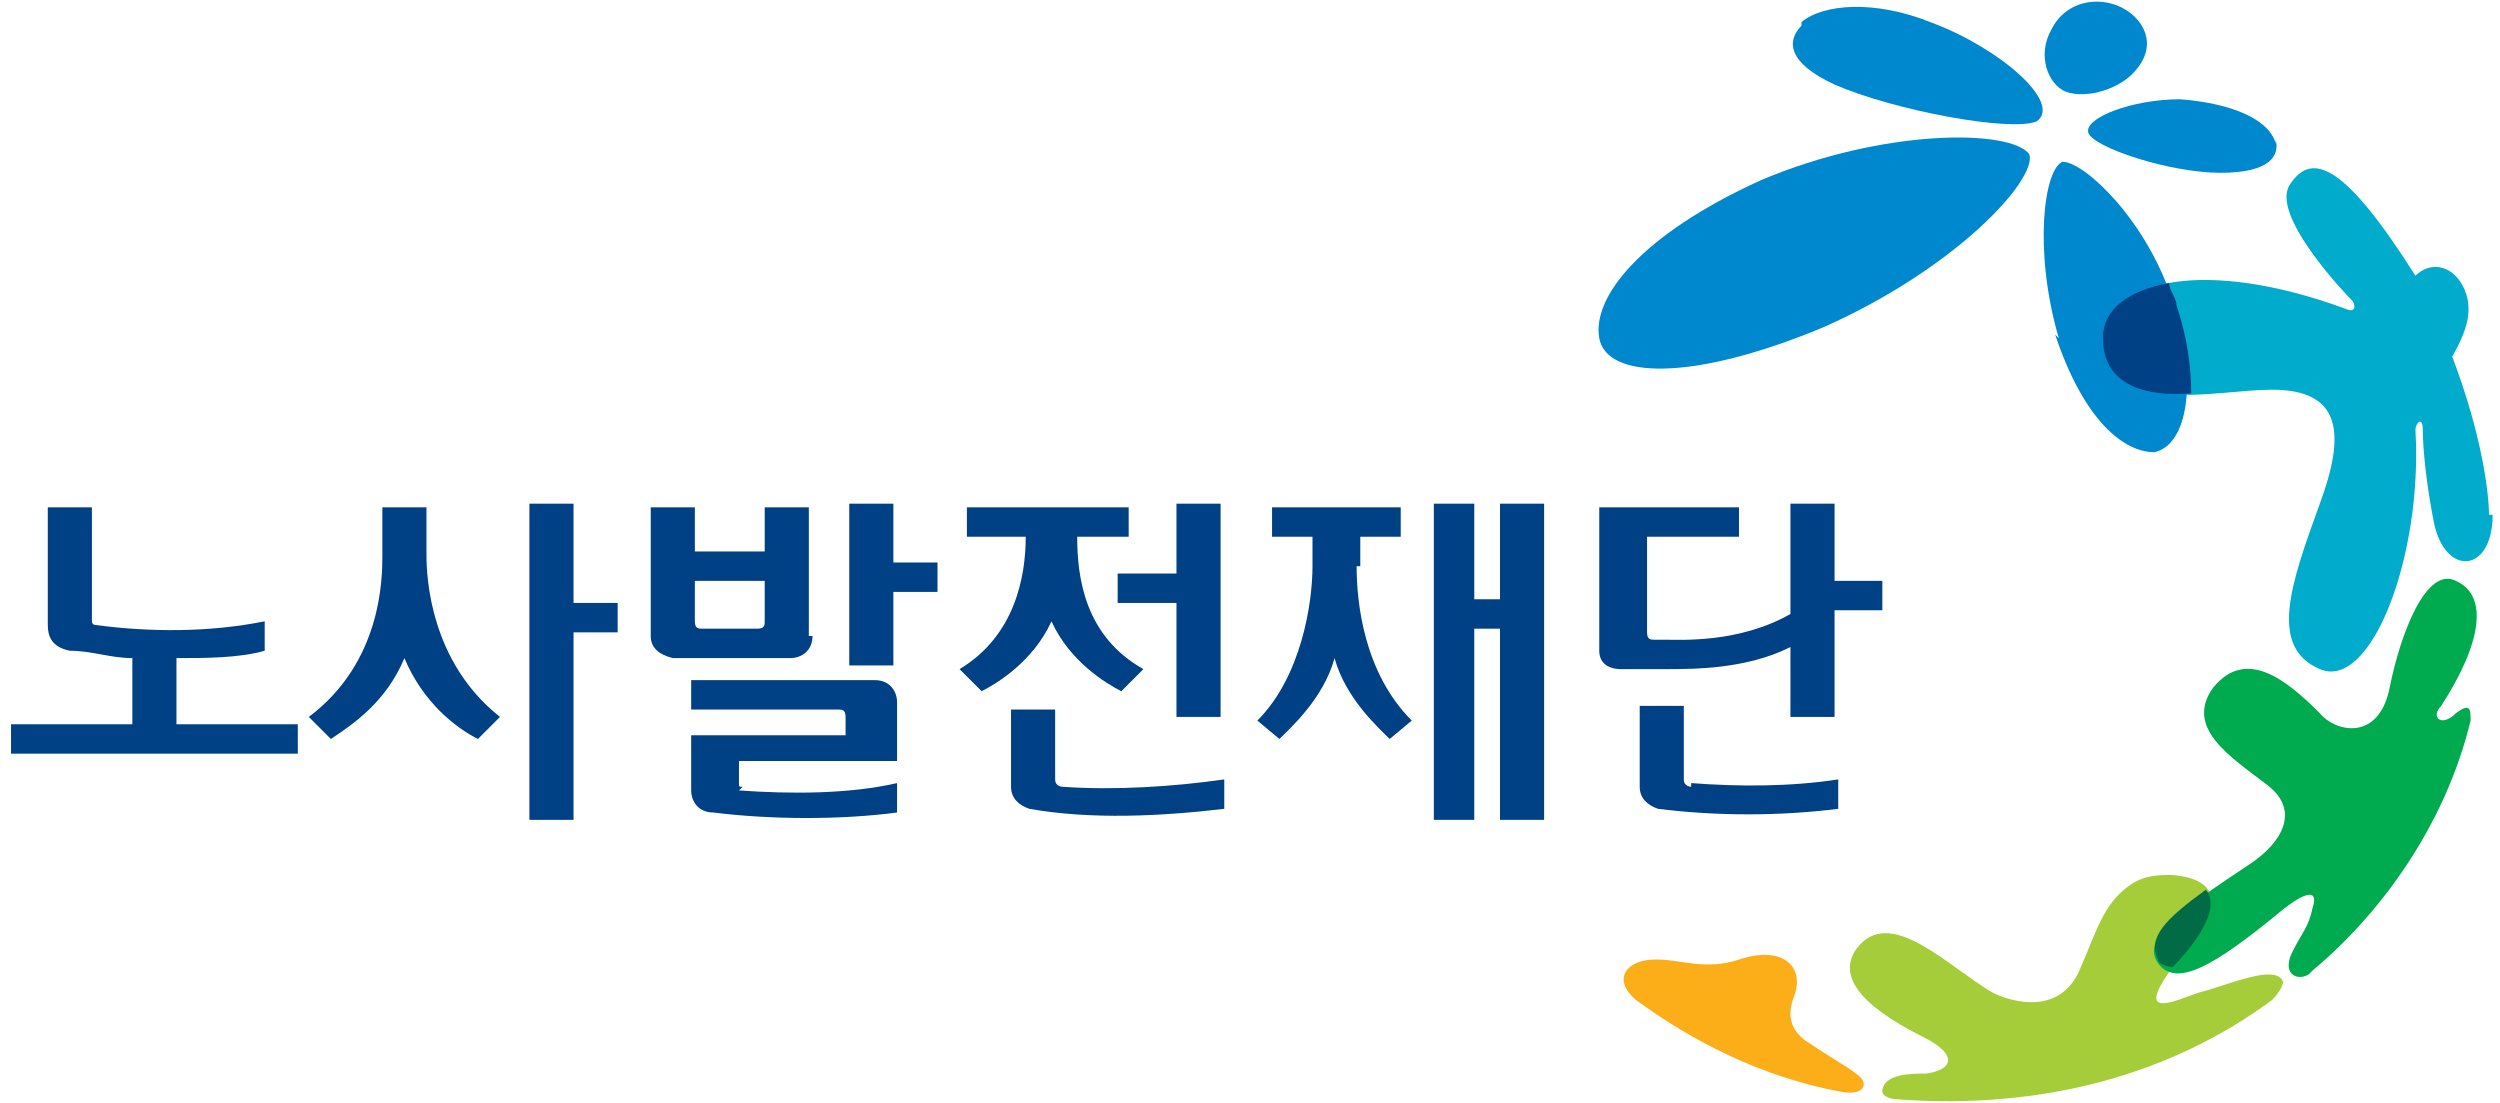
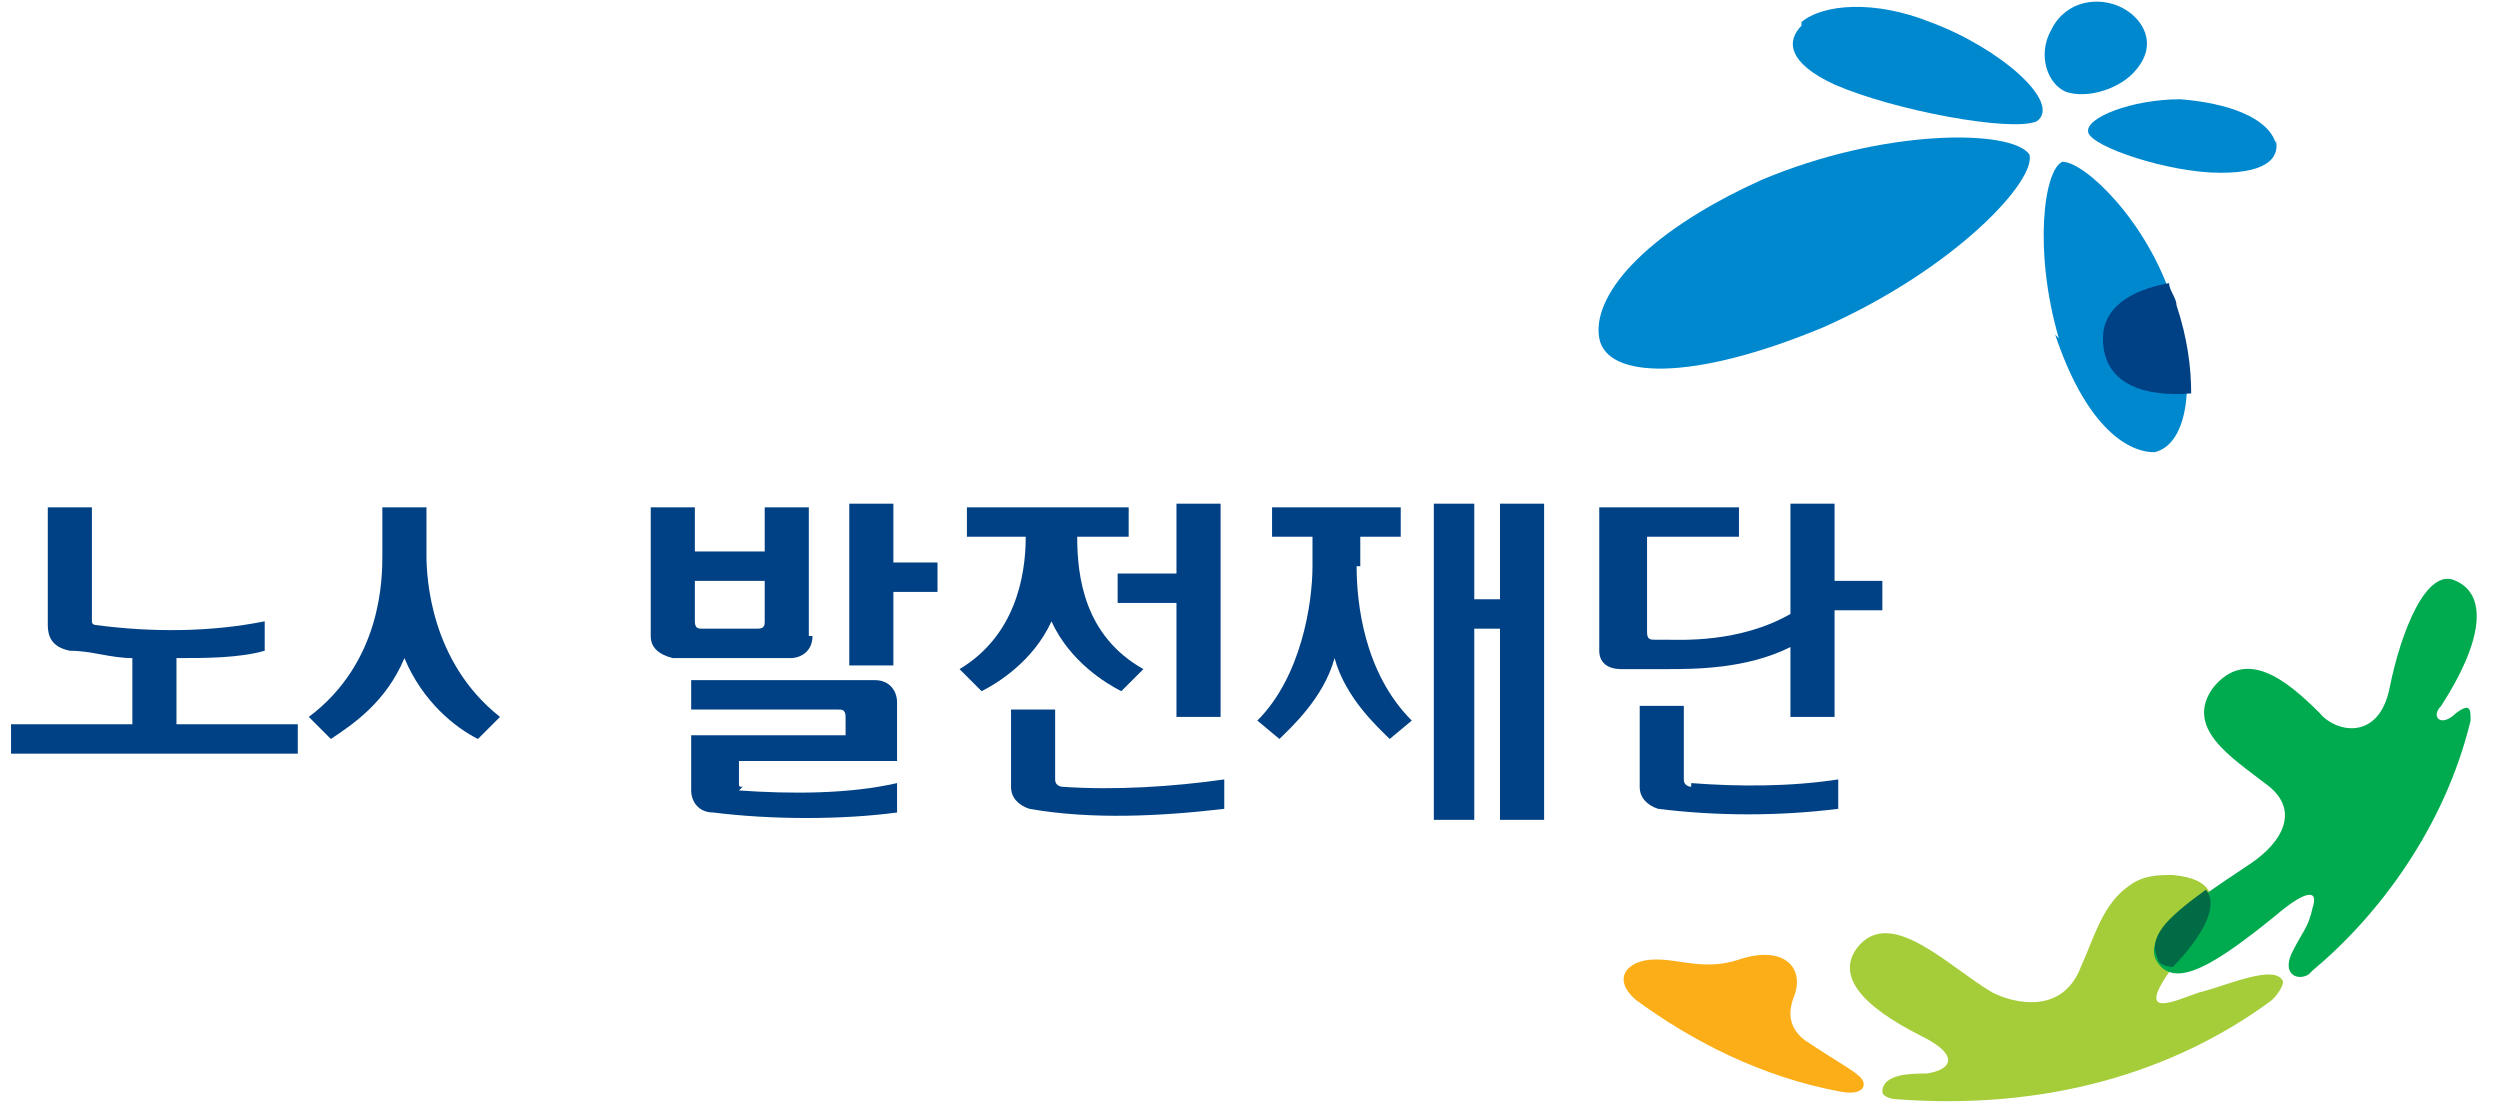
<svg xmlns="http://www.w3.org/2000/svg" id="Layer_1" version="1.1" viewBox="0 0 68 30">
  <defs>
    <style>
      .st0 {
        fill: #fbae17;
      }

      .st1 {
        fill: #00aa4e;
      }

      .st2 {
        fill: #006b44;
      }

      .st3 {
        fill: #004084;
      }

      .st4 {
        fill: #0088cf;
      }

      .st5 {
        fill: #a5cd39;
      }

      .st6 {
        fill: #00abcc;
      }
    </style>
  </defs>
  <g>
-     <polygon class="st3" points="16.8 17.2 15.6 17.2 15.6 22.3 14.4 22.3 14.4 13.7 15.6 13.7 15.6 16.4 16.8 16.4 16.8 17.2" />
    <polygon class="st3" points="24.3 15.3 24.3 13.7 23.1 13.7 23.1 18.1 24.3 18.1 24.3 16.1 25.5 16.1 25.5 15.3 24.3 15.3" />
    <polygon class="st3" points="30.4 16.4 32 16.4 32 19.5 33.2 19.5 33.2 13.7 32 13.7 32 15.6 30.4 15.6 30.4 16.4" />
    <path class="st3" d="M11.6,15.1v-1.3h-1.2v1.3c0,.6,0,2.9-2,4.4l.6.6c.6-.4,1.5-1,2-2.2.5,1.2,1.4,1.9,2,2.2l.6-.6c-1.9-1.5-2-3.8-2-4.4" />
    <path class="st3" d="M20.8,16.9c0,.1,0,.2-.2.2h-1.5c-.1,0-.2,0-.2-.2v-1.1h1.9v1.1ZM22,17.3v-3.5h-1.2v1.2h-1.9v-1.2h-1.2v3.5c0,.3.2.5.6.6h3.2c.3,0,.6-.2.6-.6" />
    <path class="st3" d="M29.1,14.6h1.6v-.8h-4.4v.8h1.6c0,1.1-.3,2.7-1.8,3.6l.6.6c.4-.2,1.4-.8,1.9-1.9.5,1.1,1.5,1.7,1.9,1.9l.6-.6c-1.6-.9-1.8-2.5-1.8-3.6" />
    <polygon class="st3" points="42 22.3 40.8 22.3 40.8 17.1 40.1 17.1 40.1 22.3 39 22.3 39 13.7 40.1 13.7 40.1 16.3 40.8 16.3 40.8 13.7 42 13.7 42 22.3" />
    <path class="st3" d="M49.9,15.8v-2.1h-1.2v3c-1.4.8-3,.7-3.4.7h-.3c-.1,0-.2,0-.2-.2v-2.6h2.5v-.8h-3.8v3.9h0c0,.3.2.5.6.5h1.2c.8,0,2.2,0,3.4-.6v1.9h1.2v-2.9h1.3v-.8h-1.3Z" />
    <path class="st3" d="M37,15.4v-.8h1.1v-.8h-3.5v.8h1.1v.8c0,1-.3,3-1.5,4.2l.6.5c.3-.3,1.2-1.1,1.5-2.2.3,1.1,1.2,1.9,1.5,2.2l.6-.5c-1.3-1.3-1.5-3.2-1.5-4.2" />
    <path class="st3" d="M28.9,21.4c0,0-.2,0-.2-.2v-1.9h-1.2v2.1c0,.3.2.5.5.6,1.7.3,3.6.2,5.3,0v-.8c-1.4.2-3,.3-4.4.2" />
    <path class="st3" d="M46,21.4c0,0-.2,0-.2-.2v-2h-1.2v2.2c0,.3.2.5.5.6,1.6.2,3.3.2,4.9,0v-.8c-1.3.2-2.7.2-4,.1" />
    <path class="st3" d="M20.2,21.4c-.1,0-.1,0-.1-.1v-.6h4.3v-1.6c0-.3-.2-.6-.6-.6h-5v.8h4c.1,0,.2,0,.2.2v.5h-4.2v1.5c0,.3.2.6.6.6,1.6.2,3.5.2,5,0v-.8c-1.3.3-2.9.3-4.3.2Z" />
    <path class="st3" d="M4.8,19.7v-1.8c.8,0,1.7,0,2.4-.2v-.8c-1.5.3-3.1.3-4.6.1,0,0-.1,0-.1-.1v-3.1h-1.2v3.2c0,.3.1.6.6.7.6,0,1.1.2,1.7.2v1.8H.3v.8h7.8v-.8h-3.3Z" />
  </g>
  <g>
    <g>
      <path class="st4" d="M43.5,9.2c.2,1.1,2.5,1.2,6.1-.3h0c3.6-1.6,5.8-4,5.6-4.7h0c-.5-.7-4-.7-7.3.7h0c-3.3,1.5-4.6,3.2-4.4,4.3Z" />
      <path class="st0" d="M45,26.1c-.7,0-1.2.5-.5,1.1,1.5,1.1,3.4,2.1,5.6,2.5.6.1.7-.2.5-.4-.2-.2-.6-.4-1.5-1-.4-.3-.5-.7-.3-1.2.3-.8-.3-1.4-1.5-1-.9.3-1.6,0-2.2,0Z" />
-       <path class="st6" d="M67.7,14c0-.6-.2-2.2-1-4.3.4-.7.6-1.3.3-1.9-.3-.6-.9-.7-1.3-.3,0,0,0,0,0,0-1.9-3-2.8-3.4-3.4-2.5-.6.8,1.5,3,1.7,3.2.1.2,0,.3-.2.2-3.8-1.4-6.5-.8-6.5.8.1,2.2,2.9,1.4,4.5,1.4,1.9,0,2,1.2,1.3,3.1-.8,2.2-1.4,3.9,0,4.5,1.4.6,2.8-3.1,2.6-6.5,0-.2.2-.4.2,0,0,.5.1,1.5.3,2.5.3,1.5,1.6,1.4,1.6-.2Z" />
      <path class="st5" d="M59.1,23.8s0,0,0,0h0c-.4,0-.8,0-1.2.3h0c-.7.5-.9,1.3-1.3,2.2h0c-.5,1.3-1.8,1-2.4.7-1.2-.7-2.8-2.4-3.7-1.2-.5.7,0,1.5,1.8,2.4,1,.5.8.9.1,1-.4,0-1.2,0-1.2.5,0,.1.2.2.4.2,4,.3,7.5-.7,10.2-2.7.2-.2.3-.4.3-.5-.2-.5-1.5.1-2.3.3-.6.2-1.8.8-.7-.7.3-.4,2.2-2.3,0-2.5Z" />
      <path class="st1" d="M62.9,26.4c1.8-1.5,3.6-3.9,4.3-6.8,0-.3,0-.5-.4-.2-.4.4-.7.1-.4-.2,1.1-1.7,1.3-3,.4-3.4-.8-.4-1.5,1.4-1.8,2.9-.3,1.5-1.5,1.2-1.9.7h0c-.9-.9-2-1.8-2.9-.7h0c-.8,1.1.5,1.9,1.4,2.6h0c1,.7.5,1.6-.4,2.2h0c-1.8,1.2-3,2-2.5,2.7h0c.5.7,1.6,0,3.2-1.3h0c.7-.6,1.2-.8,1-.2-.1.5-.3.7-.5,1.1-.4.7.1.9.4.7Z" />
      <g>
        <path class="st4" d="M58.1,1.9c.6-.7.2-1.4-.4-1.7h0c-.6-.3-1.5-.2-1.9.6h0c-.4.7-.1,1.5.4,1.7h0c.6.2,1.5-.1,1.9-.6Z" />
        <path class="st4" d="M49,.6c.6-.5,2-.6,3.5,0h0c1.9.7,3.6,2.2,2.9,2.7h0c-.7.3-3.9-.3-5.5-1h0c-1.3-.6-1.3-1.2-.9-1.6Z" />
        <path class="st4" d="M61.9,3.9c-.2-.7-1.3-1.1-2.6-1.2h0c-1.3,0-2.6.5-2.5.9h0c.1.4,2.2,1.1,3.6,1.1h0c1.4,0,1.6-.5,1.5-.9Z" />
        <path class="st4" d="M56,9.2c-.7-2.4-.4-4.6.1-4.8h0c.6,0,2.3,1.6,3,3.8h0c.7,2.2.4,3.9-.5,4.1h0c-.8,0-1.9-.8-2.7-3.2Z" />
      </g>
      <path class="st2" d="M58.7,26.1c0,.1.2.2.4.2.3-.3,1.4-1.5.9-2.1-1.1.8-1.6,1.3-1.3,1.9Z" />
    </g>
    <path class="st3" d="M59.2,8.3c0-.2-.2-.4-.2-.6-1.1.2-1.8.7-1.8,1.5,0,1.3,1.2,1.6,2.4,1.5,0-.7-.1-1.5-.4-2.4Z" />
  </g>
</svg>